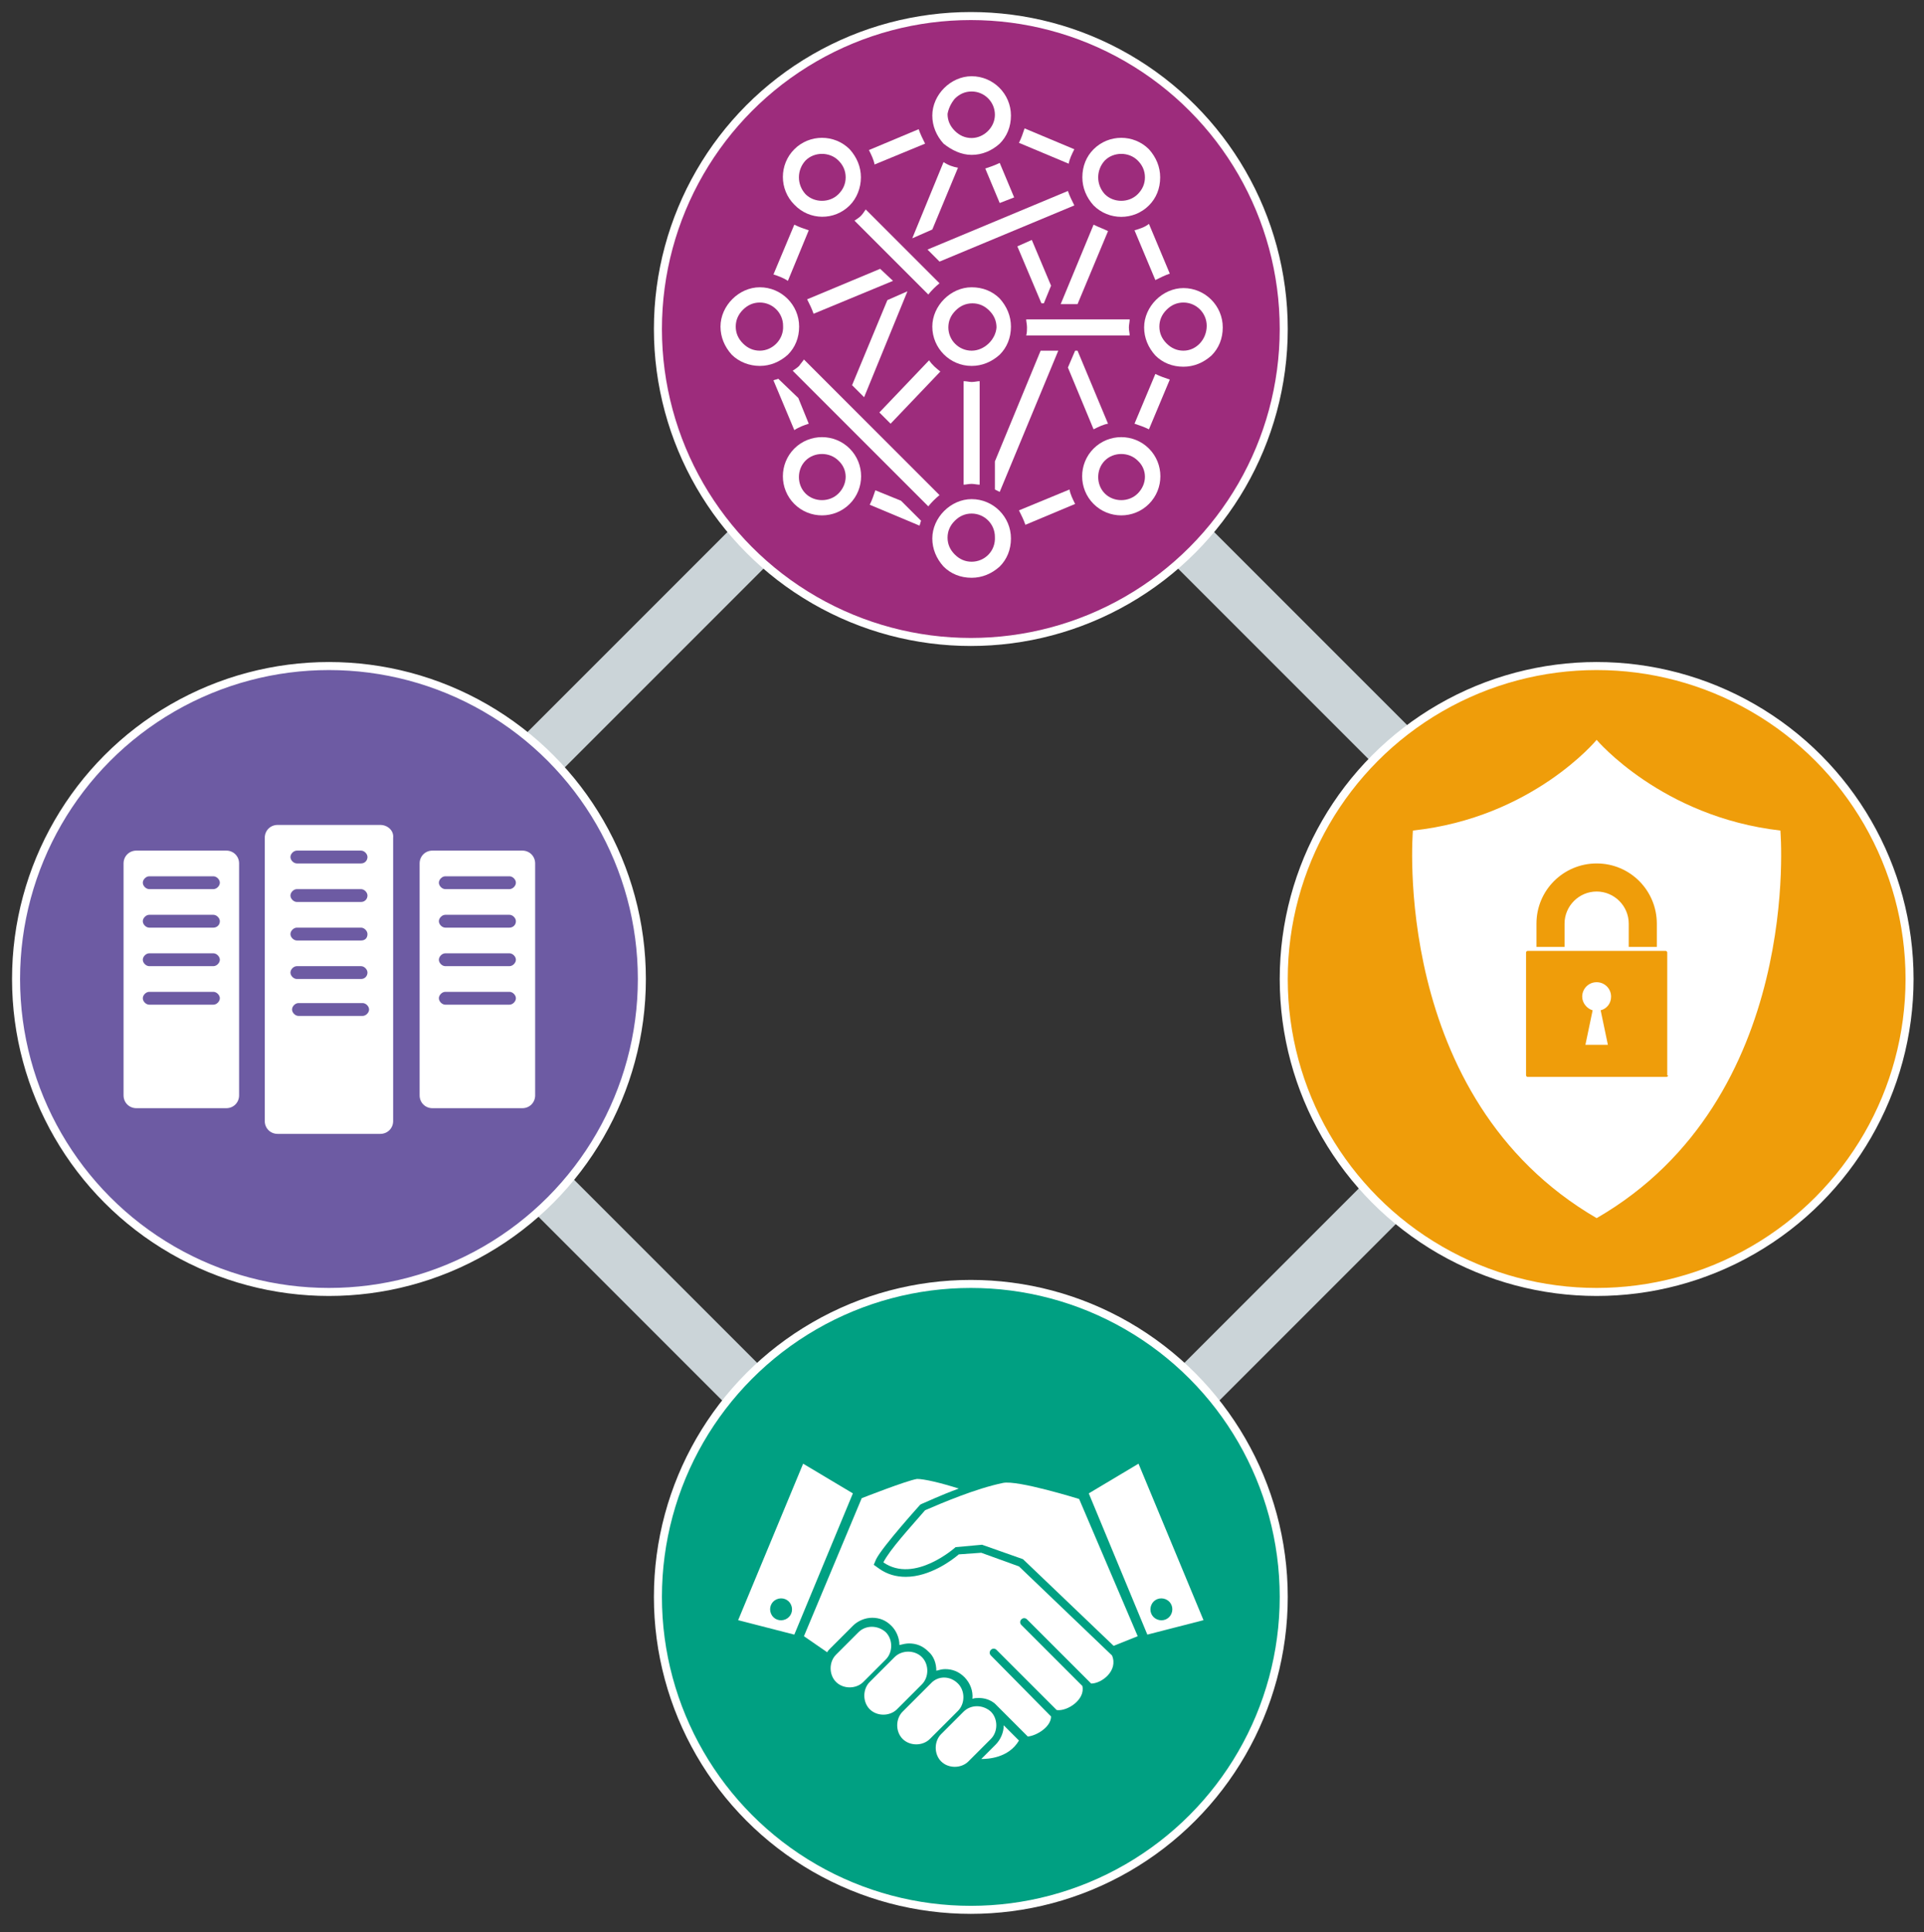
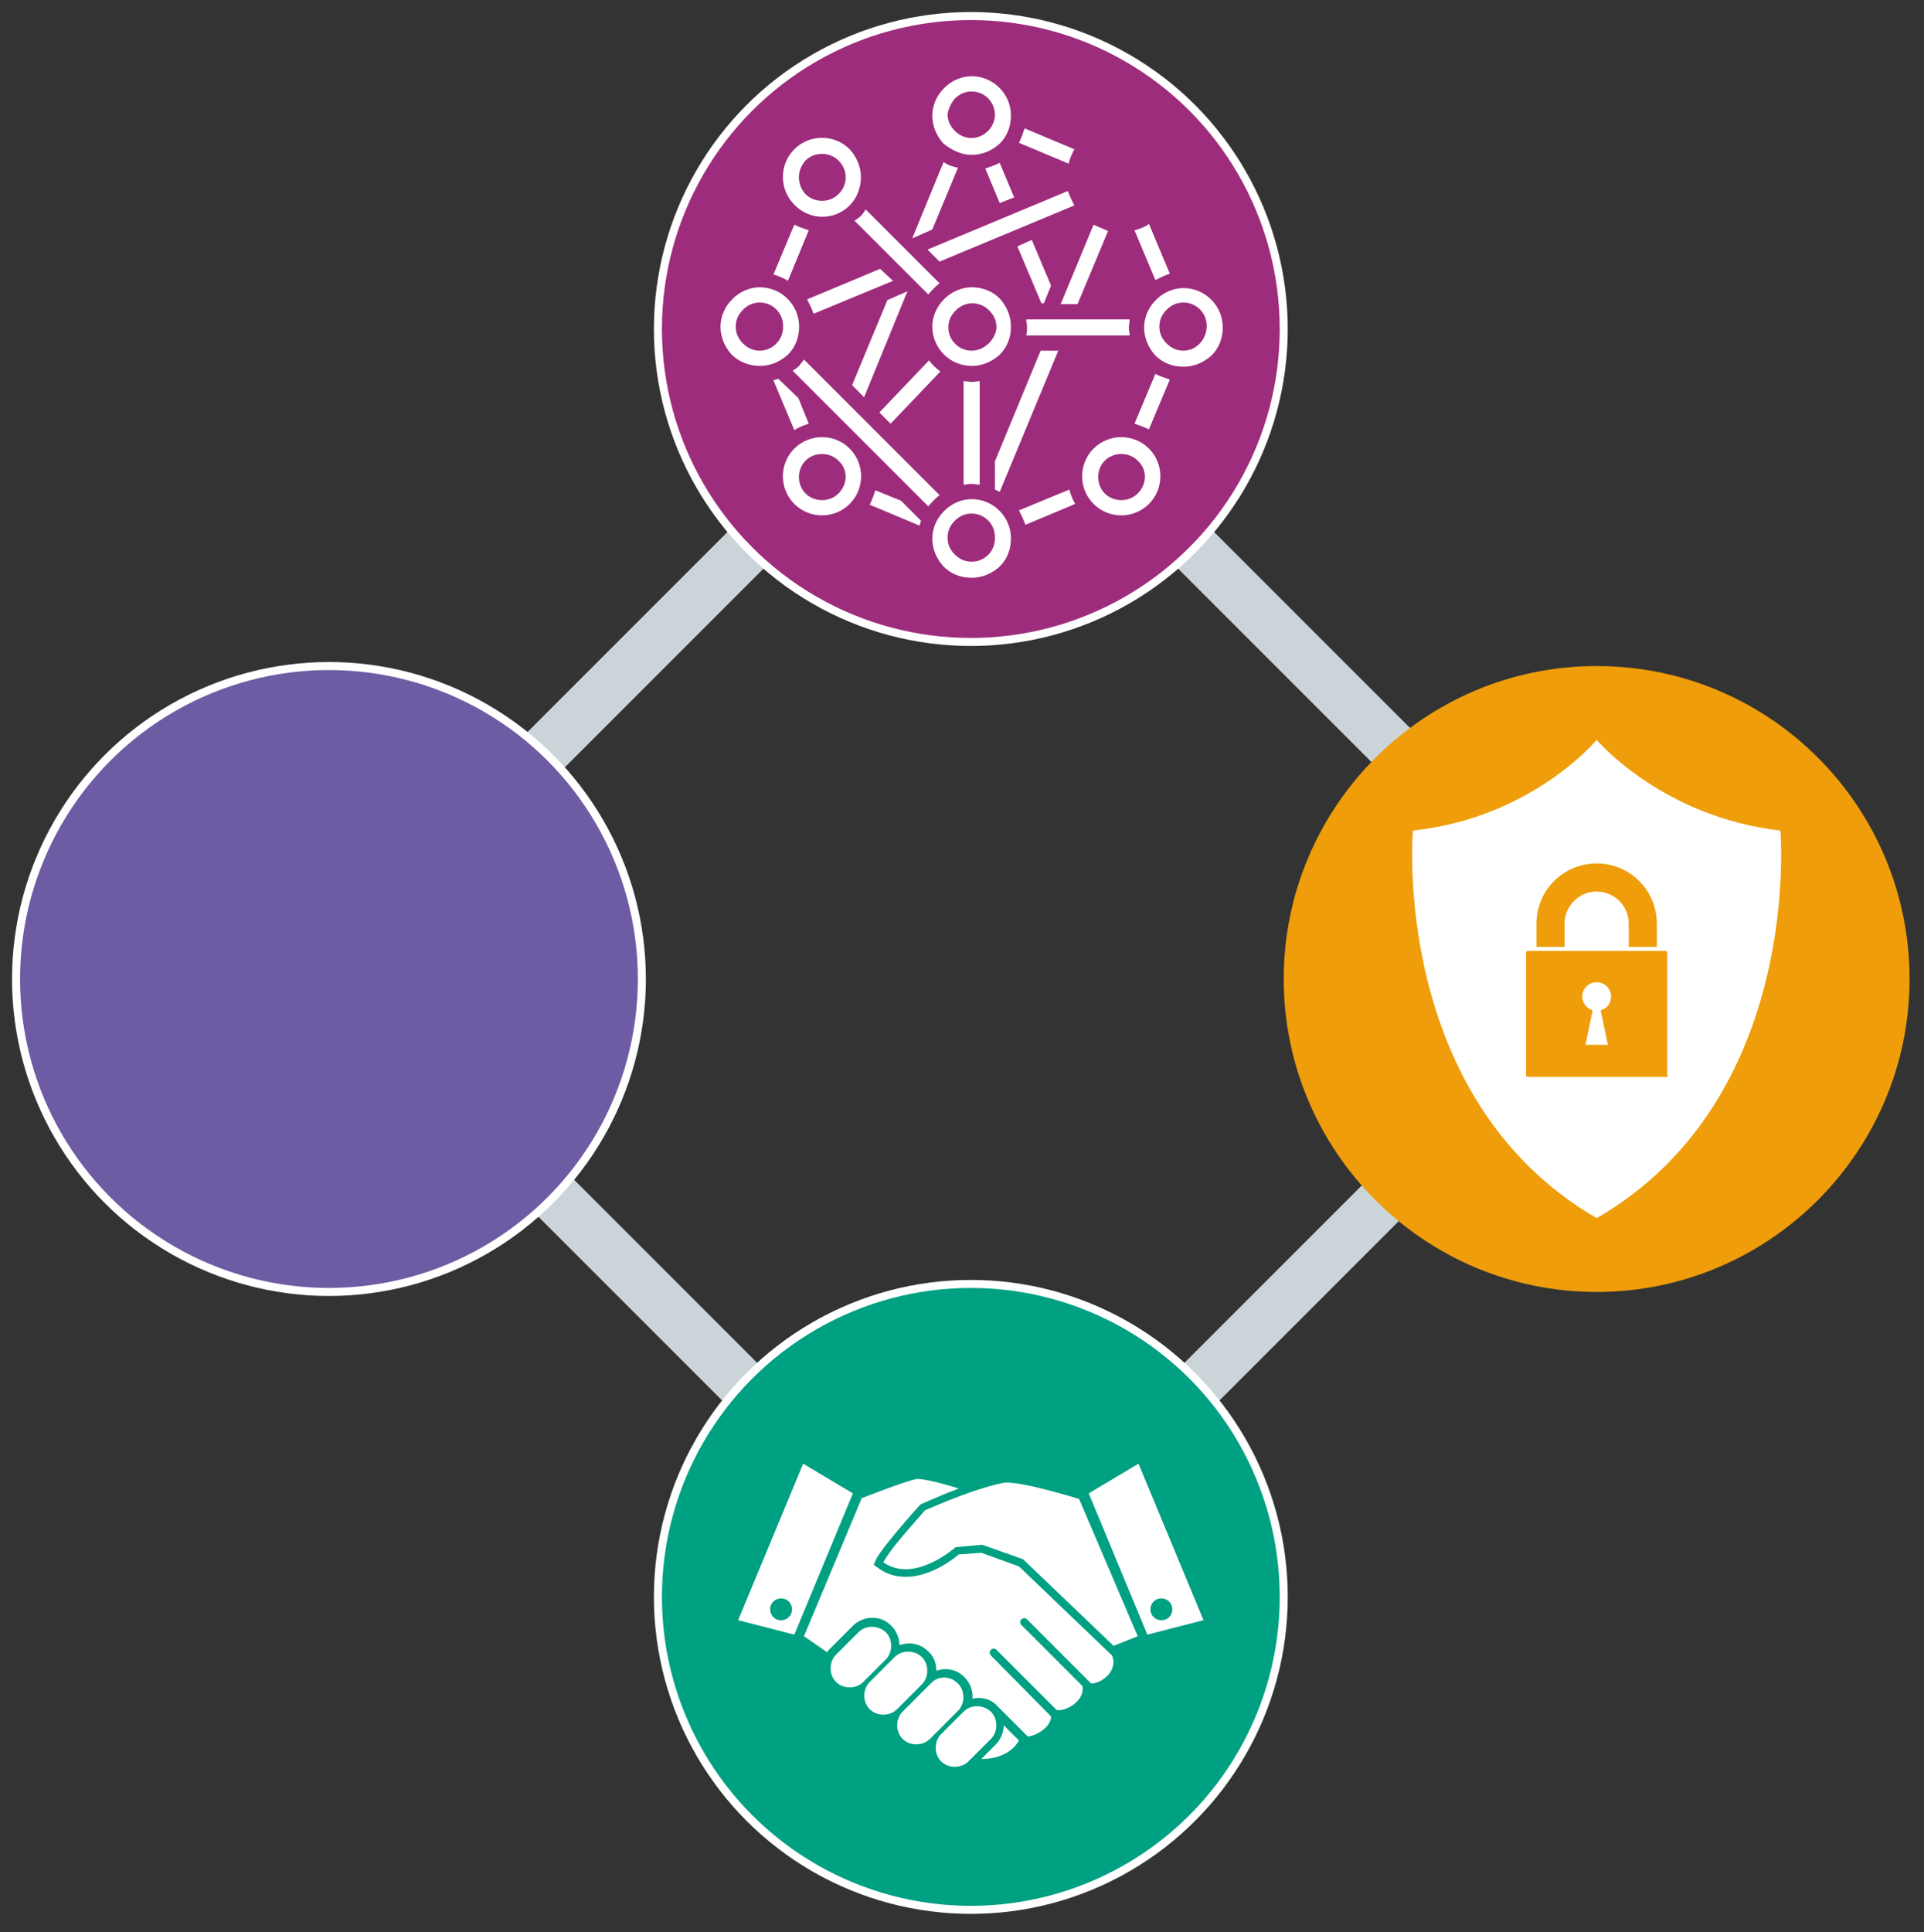
<svg xmlns="http://www.w3.org/2000/svg" version="1.1" id="Layer_1" x="0px" y="0px" viewBox="0 0 239.8 240.8" style="enable-background:new 0 0 239.8 240.8;" xml:space="preserve">
  <rect x="0" y="0" width="239.8" height="240.8" fill="#333333" stroke="none" />
  <style type="text/css">
	.st0{fill:none;stroke:#CBD4D8;stroke-width:6.402;stroke-miterlimit:10;}
	.st1{fill:#EF9D0A;}
	.st2{fill:none;stroke:#FFFFFF;stroke-miterlimit:10;}
	.st3{fill:#FFFFFF;}
	.st4{fill:#00A082;}
	.st5{fill:#6D5BA3;}
	.st6{fill:#9D2C7C;}
</style>
  <rect x="64.3" y="64" transform="matrix(0.707 -0.707 0.707 0.707 -49.957 120.955)" class="st0" width="113.5" height="113.5" />
  <g id="Icon_-_security_1_">
    <g>
      <g>
        <path class="st1" d="M238,122c0,21.5-17.5,39-39,39c-21.5,0-39-17.5-39-39s17.5-39,39-39C220.6,83,238,100.5,238,122" />
-         <circle class="st2" cx="199" cy="122" r="39" />
        <path class="st3" d="M199,122.4c-1,0-1.8,0.8-1.8,1.8c0,0.8,0.6,1.5,1.3,1.7l-0.9,4.3l1.4,0l1.4,0l-0.9-4.3     c0.8-0.2,1.3-0.9,1.3-1.7C200.8,123.2,200,122.4,199,122.4" />
        <path class="st3" d="M221.9,103.5c-14.8-1.7-22.9-11.3-22.9-11.3c0,0-8,9.7-22.9,11.3c0,0-2.9,33.3,22.9,48.3     C224.8,136.9,221.9,103.5,221.9,103.5 M199,107.6c4.2,0,7.5,3.4,7.5,7.5c0,0.1,0,0.2,0,0.3v2.6H203v-2.8c0,0,0-0.1,0-0.1     c0-2.2-1.8-4-4-4s-4,1.8-4,4c0,0.1,0,0.2,0,0.3v2.6h-3.5v-2.4c0-0.2,0-0.3,0-0.5C191.5,110.9,194.9,107.6,199,107.6 M207.9,134     c0,0.1-0.1,0.2-0.2,0.2h-17.3c-0.1,0-0.2-0.1-0.2-0.2v-15.3c0-0.1,0.1-0.2,0.2-0.2h0.2h16.7h0.3c0.1,0,0.2,0.1,0.2,0.2V134z" />
      </g>
    </g>
  </g>
  <g id="Icon_-_collaboration_1_">
    <g>
      <g>
        <path class="st4" d="M160,199c0,21.5-17.5,39-39,39c-21.5,0-39-17.5-39-39s17.5-39,39-39C142.6,160,160,177.5,160,199" />
        <circle class="st2" cx="121" cy="199" r="39" />
        <path class="st3" d="M146,201.1c0.3-0.7,0-1.5-0.7-1.8c-0.7-0.3-1.5,0-1.8,0.7c-0.3,0.7,0,1.5,0.7,1.8     C144.9,202.1,145.7,201.8,146,201.1 M150,201.9l-7,1.8l-7.3-17.6l6.2-3.7L150,201.9z M114.9,206.5L114.9,206.5     c0.9,0.9,0.9,2.5,0,3.4l-3.1,3.1c-0.9,0.9-2.5,0.9-3.4,0c-0.9-0.9-0.9-2.5,0-3.4l3.1-3.1C112.4,205.6,114,205.6,114.9,206.5      M119.4,209.8L119.4,209.8c0.9,0.9,0.9,2.5,0,3.4l-3.5,3.5c-0.9,0.9-2.5,0.9-3.4,0c-0.9-0.9-0.9-2.5,0-3.4l3.5-3.5     C116.9,208.8,118.4,208.8,119.4,209.8 M110.4,203.4L110.4,203.4c0.9,0.9,0.9,2.5,0,3.4l-2.8,2.8c-0.9,0.9-2.5,0.9-3.4,0     c-0.9-0.9-0.9-2.5,0-3.4l2.8-2.8C107.9,202.5,109.4,202.5,110.4,203.4 M120.1,213.3l-2.8,2.8c-0.9,0.9-0.9,2.5,0,3.4     c0.9,0.9,2.5,0.9,3.4,0l2.8-2.8c0.9-0.9,0.9-2.5,0-3.4h0C122.5,212.4,121,212.4,120.1,213.3 M141.8,203.9l-3,1.2l-11.3-10.8     l-5.1-1.8l-3.3,0.3c0,0-5.1,4.6-9,1.9c0.8-1.6,3.3-4.3,5.2-6.5c2.1-0.9,6.3-2.7,9.7-3.4c1.8-0.4,9.5,2,9.5,2L141.8,203.9z" />
        <path class="st3" d="M97.9,201.8c0.7-0.3,1-1.1,0.7-1.8c-0.3-0.7-1.1-1-1.8-0.7c-0.7,0.3-1,1.1-0.7,1.8     C96.4,201.8,97.2,202.1,97.9,201.8 M100.1,182.4l6.2,3.7l-7.3,17.6l-7-1.8L100.1,182.4z M138.6,206.3L138.6,206.3L127,195.2     l-4.7-1.7l-2.8,0.2c-0.8,0.7-3.6,2.8-6.6,2.8c-1.2,0-2.3-0.3-3.3-1l-0.7-0.5l0.3-0.7c0.8-1.6,5.5-6.8,5.5-6.8l0.2-0.1     c0.5-0.2,2.4-1.1,4.6-1.9c-2.2-0.7-4.3-1.2-5.2-1.2c-1.3,0.2-6.9,2.4-6.9,2.4l-7.2,17.2l2.9,2c0.1-0.2,0.2-0.3,0.4-0.5l2.8-2.8     c0.6-0.6,1.5-1,2.4-1c0.9,0,1.7,0.3,2.4,1c0.6,0.6,1,1.5,1,2.4v0c0.4-0.1,0.8-0.2,1.2-0.2c0.9,0,1.7,0.3,2.4,1     c0.7,0.6,1,1.5,1,2.4c0.4-0.1,0.7-0.2,1.1-0.2c0.9,0,1.7,0.3,2.4,1c0.7,0.7,1.1,1.7,1,2.7c0.3-0.1,0.5-0.1,0.8-0.1     c0.7,0,1.4,0.2,2,0.7c0,0,0,0,0,0c0.1,0.1,0.5,0.5,0.6,0.6l3.5,3.5c1.1-0.1,2.9-1.2,2.9-2.5l-7.5-7.6c-0.2-0.2-0.2-0.5,0-0.7     c0.2-0.2,0.5-0.2,0.7,0l7.5,7.5c1.3,0.2,3.6-1.3,3.2-3l-7.6-7.6c-0.2-0.2-0.2-0.5,0-0.7c0.2-0.2,0.5-0.2,0.7,0l8,8     C137.3,209.8,139.4,208.2,138.6,206.3 M127,216.9c-1.3,2.2-3.9,2.3-4.7,2.3l1.8-1.8c0.6-0.6,1-1.5,1-2.4c0,0,0,0,0,0L127,216.9z" />
      </g>
    </g>
  </g>
  <g id="Icon_-_data_centre_1_">
    <g>
      <g>
        <path class="st5" d="M80,122c0,21.5-17.5,39-39,39c-21.5,0-39-17.5-39-39s17.5-39,39-39C62.6,83,80,100.5,80,122" />
        <circle class="st2" cx="41" cy="122" r="39" />
-         <path class="st3" d="M26.6,110.8h-8c-0.4,0-0.8-0.4-0.8-0.8s0.4-0.8,0.8-0.8h8c0.4,0,0.8,0.4,0.8,0.8S27,110.8,26.6,110.8      M26.6,115.6h-8c-0.4,0-0.8-0.4-0.8-0.8c0-0.4,0.4-0.8,0.8-0.8h8c0.4,0,0.8,0.4,0.8,0.8C27.4,115.3,27,115.6,26.6,115.6      M26.6,120.4h-8c-0.4,0-0.8-0.4-0.8-0.8s0.4-0.8,0.8-0.8h8c0.4,0,0.8,0.4,0.8,0.8S27,120.4,26.6,120.4 M26.6,125.2h-8     c-0.4,0-0.8-0.4-0.8-0.8s0.4-0.8,0.8-0.8h8c0.4,0,0.8,0.4,0.8,0.8S27,125.2,26.6,125.2 M28.2,106H17c-0.9,0-1.6,0.7-1.6,1.6v28.9     c0,0.9,0.7,1.6,1.6,1.6h11.2c0.9,0,1.6-0.7,1.6-1.6v-28.9C29.8,106.7,29.1,106,28.2,106 M63.5,110.8h-8c-0.4,0-0.8-0.4-0.8-0.8     s0.4-0.8,0.8-0.8h8c0.4,0,0.8,0.4,0.8,0.8S63.9,110.8,63.5,110.8 M63.5,115.6h-8c-0.4,0-0.8-0.4-0.8-0.8c0-0.4,0.4-0.8,0.8-0.8h8     c0.4,0,0.8,0.4,0.8,0.8C64.3,115.3,63.9,115.6,63.5,115.6 M63.5,120.4h-8c-0.4,0-0.8-0.4-0.8-0.8s0.4-0.8,0.8-0.8h8     c0.4,0,0.8,0.4,0.8,0.8S63.9,120.4,63.5,120.4 M63.5,125.2h-8c-0.4,0-0.8-0.4-0.8-0.8s0.4-0.8,0.8-0.8h8c0.4,0,0.8,0.4,0.8,0.8     S63.9,125.2,63.5,125.2 M65.1,106H53.9c-0.9,0-1.6,0.7-1.6,1.6v28.9c0,0.9,0.7,1.6,1.6,1.6h11.2c0.9,0,1.6-0.7,1.6-1.6v-28.9     C66.7,106.7,66,106,65.1,106 M45,107.6h-8c-0.4,0-0.8-0.4-0.8-0.8c0-0.4,0.4-0.8,0.8-0.8h8c0.4,0,0.8,0.4,0.8,0.8     C45.8,107.2,45.5,107.6,45,107.6 M45,112.4h-8c-0.4,0-0.8-0.4-0.8-0.8s0.4-0.8,0.8-0.8h8c0.4,0,0.8,0.4,0.8,0.8     S45.5,112.4,45,112.4 M45,117.2h-8c-0.4,0-0.8-0.4-0.8-0.8c0-0.4,0.4-0.8,0.8-0.8h8c0.4,0,0.8,0.4,0.8,0.8     C45.8,116.9,45.5,117.2,45,117.2 M45.2,126.6h-8c-0.4,0-0.8-0.4-0.8-0.8s0.4-0.8,0.8-0.8h8c0.4,0,0.8,0.4,0.8,0.8     S45.6,126.6,45.2,126.6 M45,122h-8c-0.4,0-0.8-0.4-0.8-0.8s0.4-0.8,0.8-0.8h8c0.4,0,0.8,0.4,0.8,0.8S45.5,122,45,122 M47.4,102.8     H34.6c-0.9,0-1.6,0.7-1.6,1.6v35.3c0,0.9,0.7,1.6,1.6,1.6h12.8c0.9,0,1.6-0.7,1.6-1.6v-35.3C49.1,103.5,48.3,102.8,47.4,102.8" />
      </g>
    </g>
  </g>
  <g id="Icon_-_infrastructure_1_">
    <g>
      <g>
        <path class="st6" d="M160,41c0,21.5-17.5,39-39,39c-21.5,0-39-17.5-39-39S99.5,2,121,2C142.6,2,160,19.5,160,41" />
        <circle class="st2" cx="121" cy="41" r="39" />
        <path class="st3" d="M121.1,19.3c1.3,0,2.5-0.5,3.5-1.4c0.9-0.9,1.4-2.1,1.4-3.5c0-2.7-2.2-4.9-4.9-4.9c-2.6,0-4.9,2.3-4.9,4.9     c0,1.3,0.5,2.5,1.4,3.5C118.6,18.7,119.8,19.3,121.1,19.3 M119,12.3c0.6-0.6,1.3-0.9,2.1-0.9c1.6,0,2.9,1.3,2.9,2.9     c0,1.6-1.4,2.9-2.9,2.9c-0.8,0-1.5-0.3-2.1-0.9c-0.6-0.6-0.9-1.3-0.9-2.1C118.2,13.6,118.5,12.9,119,12.3" />
        <path class="st3" d="M136.3,55.9c-1.9,1.9-1.9,5,0,6.9c1.9,1.9,5,1.9,6.9,0c1.9-1.9,1.9-5,0-6.9C141.3,54,138.2,54,136.3,55.9      M141.8,61.5c-1.1,1.1-3,1.1-4.1,0c-1.1-1.1-1.1-3,0-4.1c1.1-1.1,3-1.1,4.1,0C143,58.5,143,60.3,141.8,61.5" />
        <path class="st3" d="M105.9,25.6c0.9-0.9,1.4-2.2,1.4-3.5c0-1.3-0.5-2.5-1.4-3.5c-1.9-1.9-5-1.9-6.9,0c-1.9,1.9-1.9,5,0,6.9     C100.9,27.5,104,27.5,105.9,25.6 M100.4,20c1.1-1.1,3-1.1,4.1,0c0.6,0.6,0.9,1.3,0.9,2.1c0,0.8-0.3,1.5-0.9,2.1     c-1.1,1.1-3,1.1-4.1,0C99.3,23,99.3,21.2,100.4,20" />
        <path class="st3" d="M147.5,35.9c-2.6,0-4.9,2.3-4.9,4.9c0,1.3,0.5,2.5,1.4,3.5c0.9,0.9,2.1,1.4,3.5,1.4c1.3,0,2.5-0.5,3.5-1.4     c0.9-0.9,1.4-2.1,1.4-3.5C152.4,38.1,150.2,35.9,147.5,35.9 M147.5,43.7c-0.8,0-1.5-0.3-2.1-0.9c-0.6-0.6-0.9-1.3-0.9-2.1     c0-0.8,0.3-1.5,0.9-2.1c0.6-0.6,1.3-0.9,2.1-0.9c1.6,0,2.9,1.3,2.9,2.9C150.4,42.3,149.1,43.7,147.5,43.7" />
        <path class="st3" d="M126,40.7c0-1.3-0.5-2.5-1.4-3.5c-0.9-0.9-2.1-1.4-3.5-1.4c-2.6,0-4.9,2.3-4.9,4.9c0,2.7,2.2,4.9,4.9,4.9     c1.3,0,2.5-0.5,3.5-1.4C125.5,43.3,126,42.1,126,40.7 M121.1,43.7c-1.6,0-2.9-1.3-2.9-2.9c0-0.8,0.3-1.5,0.9-2.1     c0.6-0.6,1.3-0.9,2.1-0.9s1.5,0.3,2.1,0.9c0.6,0.6,0.9,1.3,0.9,2.1C124.1,42.3,122.7,43.7,121.1,43.7" />
        <path class="st3" d="M99.6,40.7c0-2.7-2.2-4.9-4.9-4.9c-2.6,0-4.9,2.3-4.9,4.9c0,1.3,0.5,2.5,1.4,3.5c0.9,0.9,2.2,1.4,3.5,1.4     c1.3,0,2.5-0.5,3.5-1.4C99.1,43.3,99.6,42.1,99.6,40.7 M94.7,43.7c-0.8,0-1.5-0.3-2.1-0.9c-0.6-0.6-0.9-1.3-0.9-2.1     c0-0.8,0.3-1.5,0.9-2.1c0.6-0.6,1.3-0.9,2.1-0.9c1.6,0,2.9,1.3,2.9,2.9C97.7,42.3,96.3,43.7,94.7,43.7" />
-         <path class="st3" d="M143.2,25.6c0.9-0.9,1.4-2.1,1.4-3.5c0-1.3-0.5-2.5-1.4-3.5c-1.9-1.9-5-1.9-6.9,0c-0.9,0.9-1.4,2.1-1.4,3.5     c0,1.3,0.5,2.5,1.4,3.5C138.2,27.5,141.3,27.5,143.2,25.6 M137.7,20c1.1-1.1,3-1.1,4.1,0c0.6,0.6,0.9,1.3,0.9,2.1     c0,0.8-0.3,1.5-0.9,2.1c-1.1,1.1-3,1.1-4.1,0C136.6,23,136.6,21.2,137.7,20" />
        <path class="st3" d="M99,55.9c-1.9,1.9-1.9,5,0,6.9c1.9,1.9,5,1.9,6.9,0c1.9-1.9,1.9-5,0-6.9C104,54,100.9,54,99,55.9      M104.5,61.5c-1.1,1.1-3,1.1-4.1,0c-1.1-1.1-1.1-3,0-4.1c1.1-1.1,3-1.1,4.1,0C105.7,58.5,105.7,60.3,104.5,61.5" />
        <path class="st3" d="M121.1,62.2c-2.6,0-4.9,2.3-4.9,4.9c0,1.3,0.5,2.5,1.4,3.5c0.9,0.9,2.1,1.4,3.5,1.4c1.3,0,2.5-0.5,3.5-1.4     c0.9-0.9,1.4-2.1,1.4-3.5C126,64.4,123.8,62.2,121.1,62.2 M121.1,70c-0.8,0-1.5-0.3-2.1-0.9c-0.6-0.6-0.9-1.3-0.9-2.1     c0-0.8,0.3-1.5,0.9-2.1c0.6-0.6,1.3-0.9,2.1-0.9c1.6,0,2.9,1.3,2.9,2.9C124.1,68.7,122.7,70,121.1,70" />
        <path class="st3" d="M136.3,28l-4.1,9.9h2.1l3.8-9.1C137.5,28.5,136.9,28.3,136.3,28" />
        <path class="st3" d="M131.9,43.7h-0.5l-1.7,0l-5.7,13.8V61c0.2,0.1,0.4,0.2,0.6,0.3L131.9,43.7z" />
        <path class="st3" d="M117.2,46.3c-0.5-0.4-1-0.8-1.4-1.4l-6.2,6.5l1.4,1.4L117.2,46.3z" />
        <path class="st3" d="M107.3,26.9c-0.2,0.2-0.5,0.4-0.8,0.6l9.2,9.2c0.4-0.5,0.9-1,1.4-1.4l-9.2-9.2     C107.7,26.4,107.5,26.7,107.3,26.9L107.3,26.9z" />
        <path class="st3" d="M115.6,31.1l1.5,1.5l16.8-7c-0.3-0.6-0.6-1.2-0.8-1.8L115.6,31.1z" />
        <path class="st3" d="M109.7,33.5l-9.1,3.8c0.3,0.6,0.6,1.2,0.8,1.8l9.9-4.1L109.7,33.5z" />
        <path class="st3" d="M120.1,47.5v12.9c0.3,0,0.6-0.1,1-0.1c0.3,0,0.7,0.1,1,0.1V47.5c-0.3,0-0.6,0.1-1,0.1     C120.8,47.6,120.5,47.5,120.1,47.5" />
        <polygon class="st3" points="113.1,36.3 110.6,37.4 106.2,48 107.7,49.5    " />
        <path class="st3" d="M117.6,20.2l-3.9,9.5l2.5-1.1l3.2-7.7C118.8,20.8,118.2,20.6,117.6,20.2" />
        <path class="st3" d="M122.8,21l1.8,4.3l1.8-0.7l-1.8-4.3C124,20.6,123.4,20.8,122.8,21" />
        <path class="st3" d="M127.9,39.8c0,0.3,0.1,0.6,0.1,1c0,0.3,0,0.7-0.1,1h12.9c0-0.3-0.1-0.6-0.1-1c0-0.3,0.1-0.7,0.1-1H127.9z" />
-         <path class="st3" d="M133.1,45.8l3.2,7.7c0.6-0.3,1.2-0.6,1.8-0.7l-3.8-9.1H134L133.1,45.8z" />
        <polygon class="st3" points="130.1,37.8 131,35.6 128.6,29.9 126.8,30.7 129.8,37.8    " />
        <path class="st3" d="M117.1,61.7l-16.9-16.9c-0.2,0.3-0.4,0.5-0.6,0.8c-0.2,0.2-0.5,0.4-0.8,0.6l16.9,16.9     C116.1,62.6,116.6,62.1,117.1,61.7" />
        <path class="st3" d="M141.4,52.8c0.6,0.2,1.2,0.4,1.8,0.7l2.6-6.2c-0.6-0.2-1.2-0.4-1.8-0.7L141.4,52.8z" />
        <path class="st3" d="M100.8,28.7c-0.6-0.2-1.2-0.4-1.8-0.7l-2.6,6.2c0.6,0.2,1.2,0.4,1.8,0.8L100.8,28.7z" />
        <path class="st3" d="M133.9,18.6l-6.2-2.6c-0.2,0.6-0.4,1.2-0.7,1.8l6.2,2.6C133.3,19.8,133.6,19.2,133.9,18.6" />
        <path class="st3" d="M141.4,28.7l2.6,6.2c0.6-0.3,1.2-0.6,1.8-0.8l-2.6-6.2C142.7,28.3,142.1,28.5,141.4,28.7" />
        <path class="st3" d="M109.1,61.1c-0.2,0.6-0.4,1.2-0.7,1.8l6.2,2.6c0.1-0.2,0.1-0.4,0.2-0.6l-2.5-2.5L109.1,61.1z" />
        <path class="st3" d="M100.8,52.8l-1.3-3.2L97,47.2c-0.2,0.1-0.4,0.1-0.6,0.2l2.6,6.2C99.6,53.2,100.2,53,100.8,52.8" />
-         <path class="st3" d="M115.3,17.9c-0.3-0.6-0.6-1.2-0.8-1.8l-6.2,2.6c0.3,0.6,0.6,1.2,0.7,1.8L115.3,17.9z" />
        <path class="st3" d="M127,63.6c0.3,0.6,0.6,1.2,0.8,1.8l6.2-2.6c-0.3-0.6-0.6-1.2-0.7-1.8L127,63.6z" />
      </g>
    </g>
  </g>
</svg>